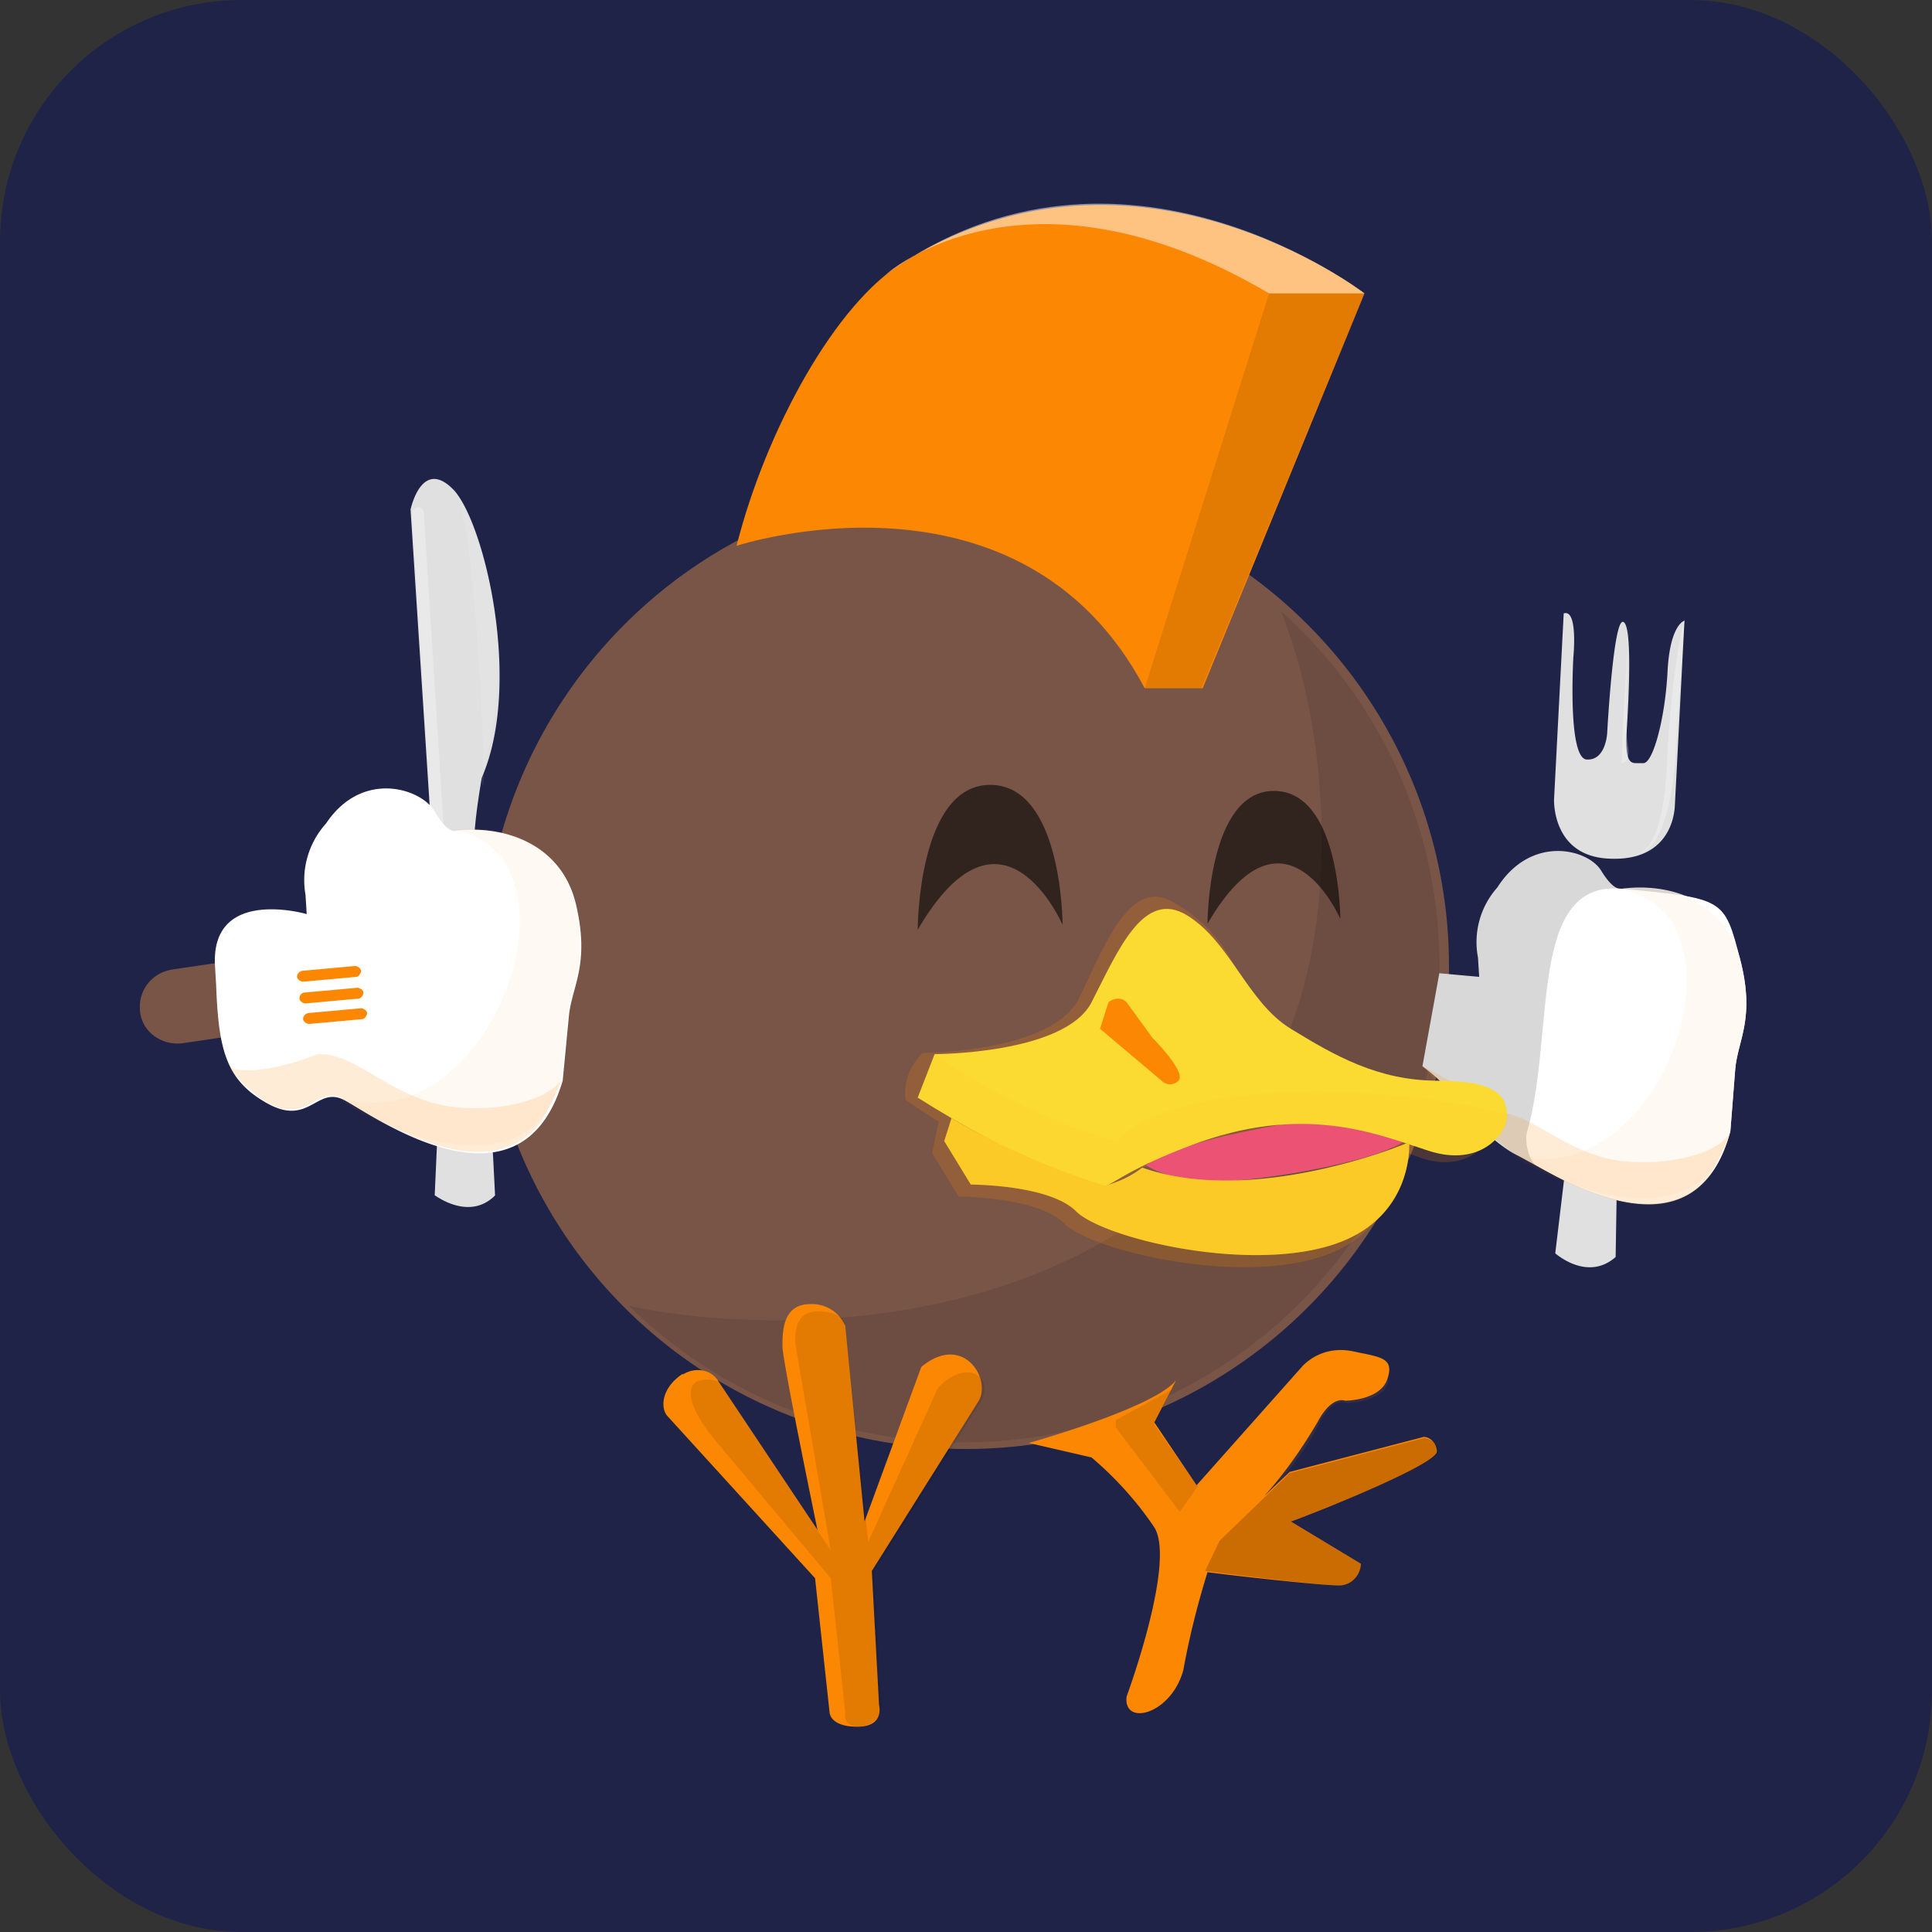
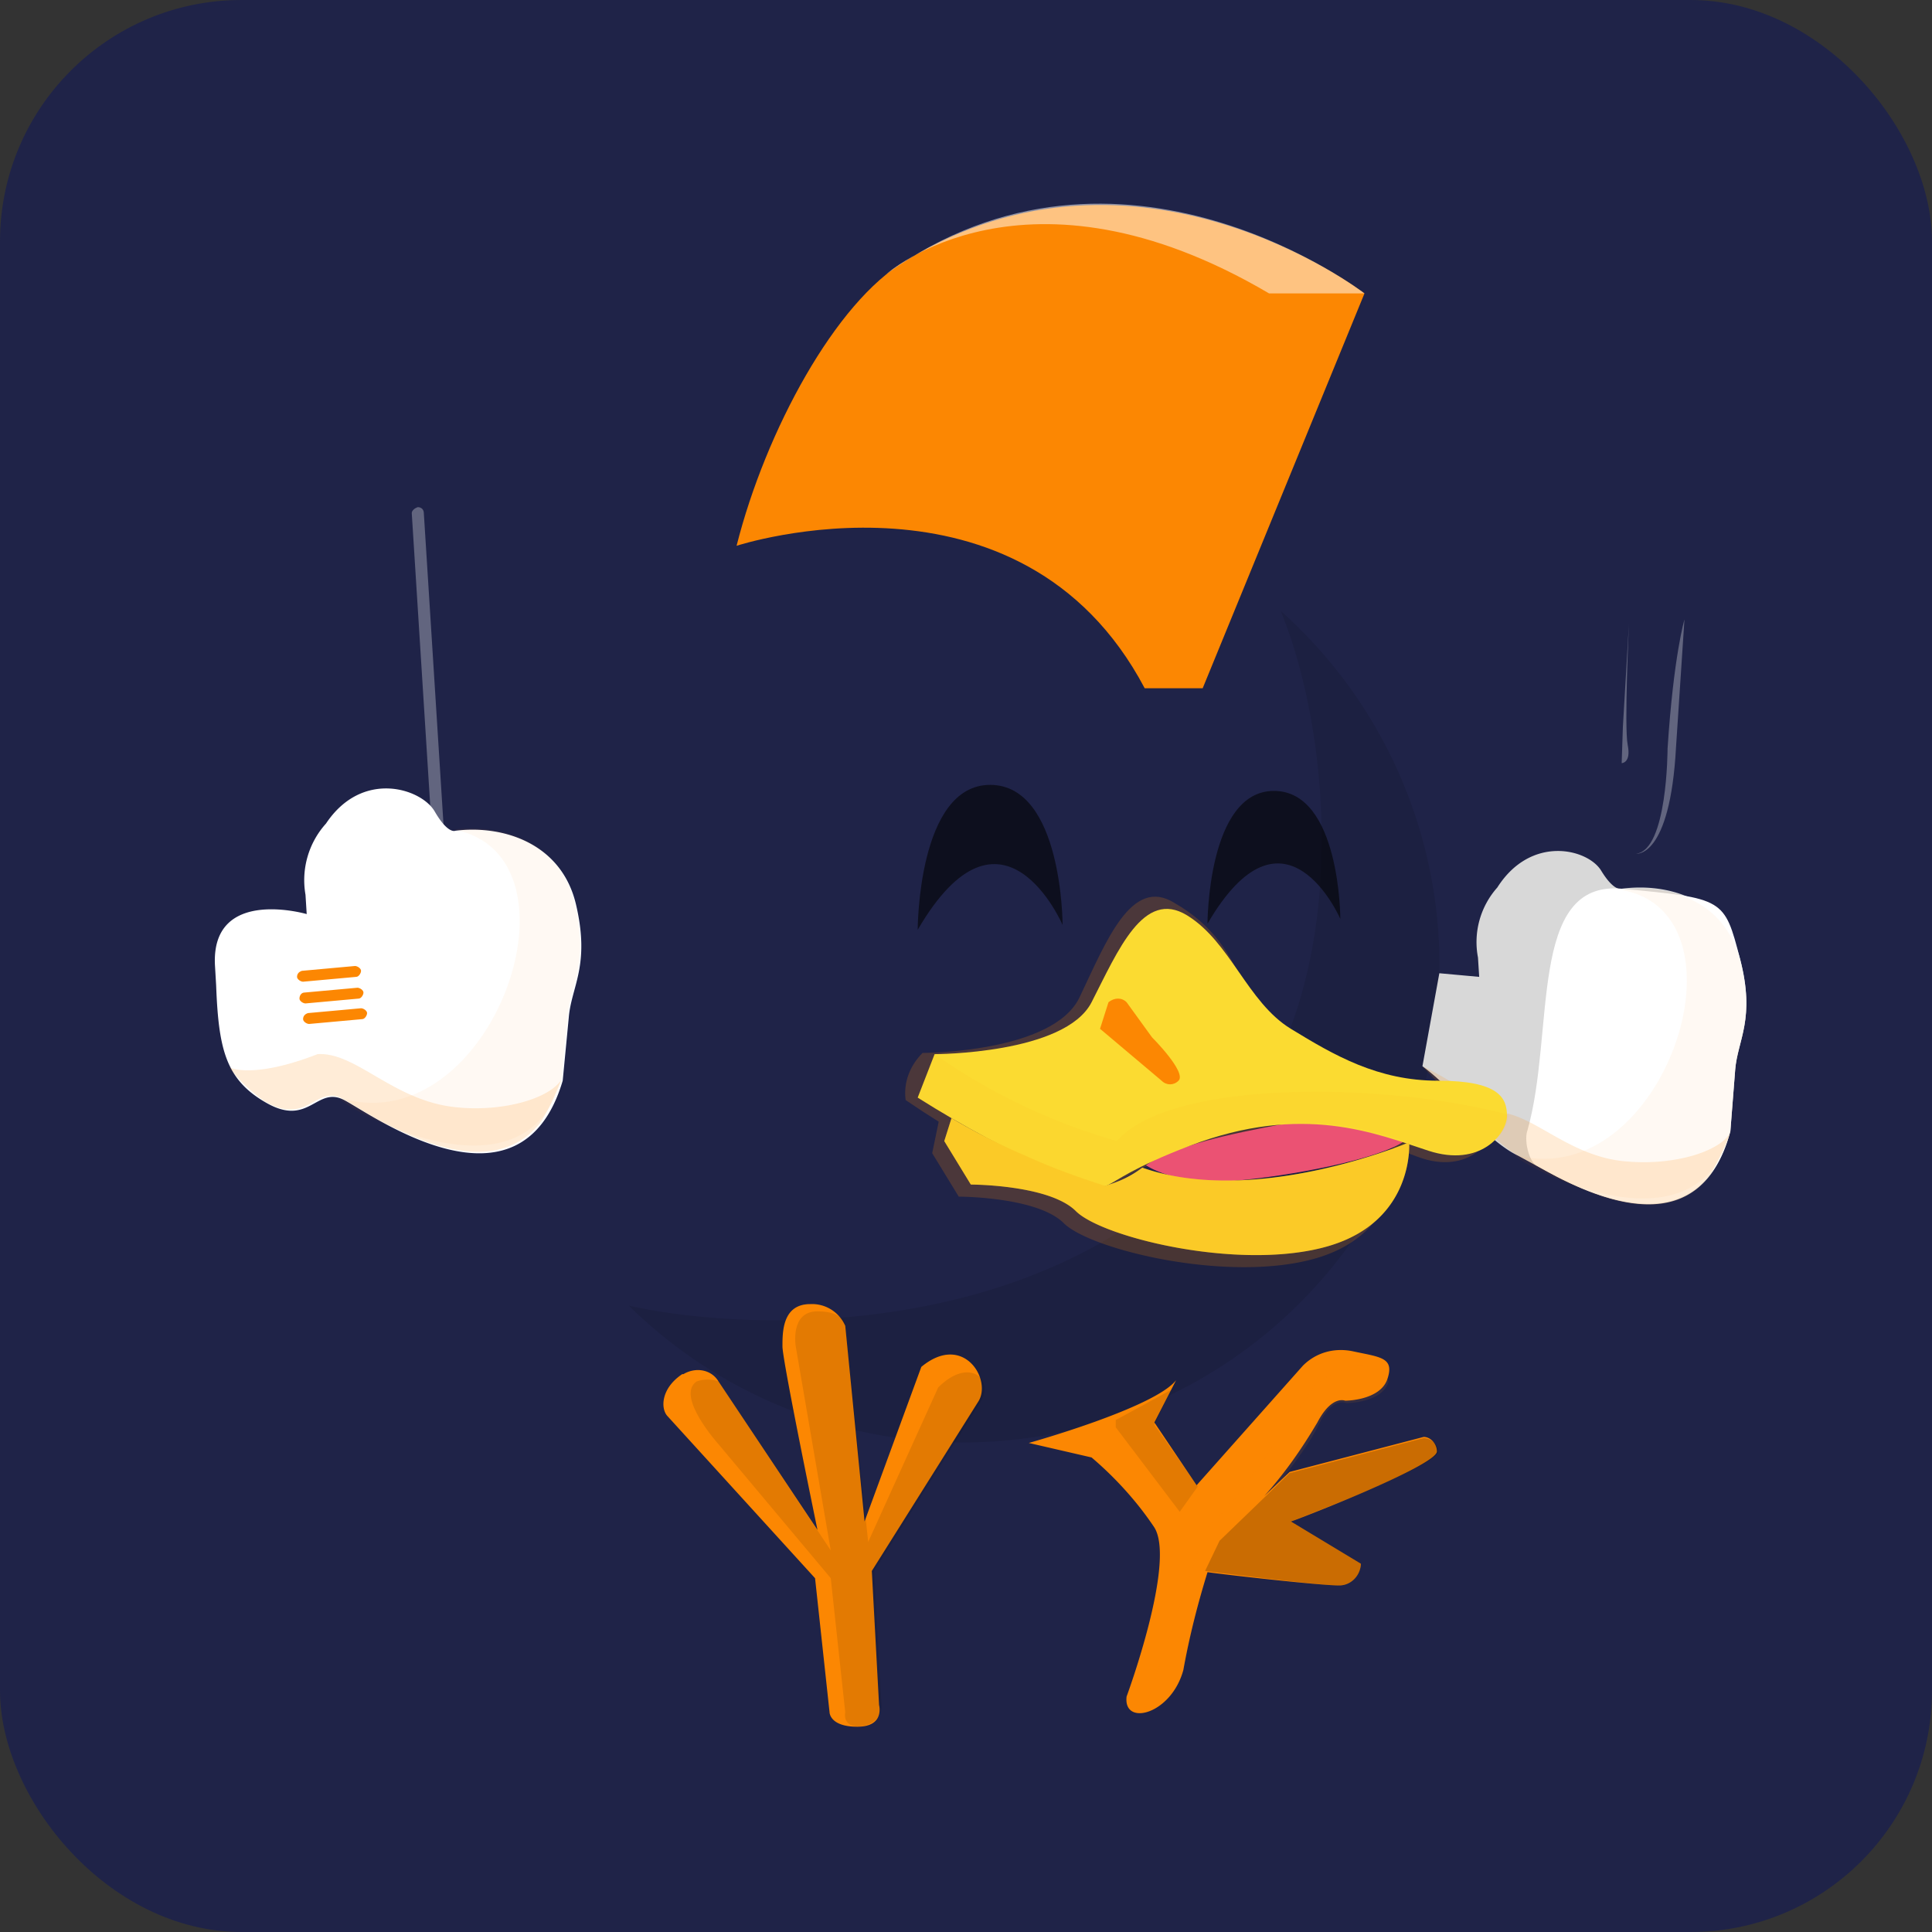
<svg xmlns="http://www.w3.org/2000/svg" viewBox="0 0 160 160" width="160" height="160">
  <rect x="0" y="0" width="160" height="160" fill="#333333" stroke="none" />
  <defs>
    <clipPath id="rectangle-clip-229">
      <rect x="0" y="0" width="160" height="160" rx="20" ry="20" />
    </clipPath>
  </defs>
  <g clip-path="url(#rectangle-clip-229)">
    <g color="#795548" fill="#FC8702">
      <rect fill="#1F2348" x="0" y="0" width="160" height="160" />
-       <circle cx="80" cy="80" r="40" fill="#795548" />
      <g opacity=".1" fill="#010101">
        <path d="M119.21,80a39.46,39.46,0,0,1-67.13,28.13c10.36,2.33,36,3,49.82-14.28,10.39-12.47,8.31-33.23,4.16-43.26A39.35,39.35,0,0,1,119.21,80Z" />
      </g>
      <path d="M105.1 24.3h7.9S94.2 9.8 75 21.6C69.2 25 63.4 35.7 61 45.2c0 0 23.5-7.7 33.8 11.8h4.8L113 24.3z" />
      <path d="M113 24.3S92.8 8.7 73.4 22.7c0 0 11.5-10.3 31.7 1.6z" fill="#fff" opacity=".5" />
-       <path d="M94.8 57h4.7L113 24.3h-7.9z" fill="#010107" opacity=".1" />
-       <path d="M14.2 80.3l6.1-.9c1.7-.2 3.3.9 3.5 2.6.2 1.7-.9 3.3-2.6 3.5l-6.1.9c-1.7.2-3.3-.9-3.5-2.6-.2-1.7.9-3.2 2.6-3.5z" fill="currentColor" />
      <g fill="#e0e0e0">
-         <path d="M36.3 92.3L36 99c-.3-.3 2.7 2.3 5 0l-.4-7.8-4.3 1.1zM129.6 97.1l-.8 6.7c-.3-.3 2.5 2.5 5 .3l.1-6.1a6 6 0 01-4.3-.9zM34 42.2s.9-4.3 3.5-1.7 5.8 16.1 2.4 23.9c-.8 4.7-.6 5.7-.6 5.7-1.1.5-2.4.5-3.5 0L34 42.2zM129.5 50.8l-.8 15.4s-.2 4.6 4.4 4.9 5.5-2.8 5.6-4.3l.8-15.4s-1.2.3-1.4 4.2-1.2 7.6-2 7.6h-.6c-.5 0-.9-.2-.8-2.4.2-3.1.5-9.2-.3-9.3s-1.3 9.2-1.3 9.2-.1 2.3-1.7 2.2-1.1-8.5-1.1-8.5.4-4-.8-3.6zM130.9 77l-2.4 7.8 2 .2 2.2-7.3z" />
-       </g>
+         </g>
      <g fill="#fff">
-         <path d="M37.5 40.4S44 50 39.9 64.3c.5 5.7-.3-22.2-2.4-23.9z" opacity=".1" />
        <g opacity=".3">
          <path d="M34.6 42c.3 0 .5.2.5.5l1.7 26.9c0 .3-.2.5-.5.5s-.5-.2-.5-.5l-1.7-26.9c0-.2.2-.4.5-.5zM139.5 51.3s-.9 3-1.4 10.7c0 0 0 8.4-2.6 8.7 0 0 2.8.4 3.3-8.8l.7-10.6zM134.4 60.2l.5-8.5s-.4 8.5-.1 10-.5 1.5-.5 1.5l.1-3z" />
        </g>
        <path d="M27 68.2a7 7 0 00-1.7 5.9l.1 1.6s-7.9-2.3-7.6 4.2l.1 1.7c.2 5.3.8 7.8 4.1 9.7 3.6 2.1 4.2-1.4 6.5-.2s14.6 10.2 18.1-1.6l.5-5.2c.2-2.6 1.8-4.3.6-9.4s-6.1-6.6-10-6.1c0 0-.6.3-1.7-1.6s-6-3.5-9 1z" />
      </g>
      <path d="M25 80.4l4.4-.4c.2 0 .5.2.5.4s-.2.5-.4.5l-4.4.4c-.2 0-.5-.2-.5-.4s.1-.4.4-.5zM25.2 82.2l4.4-.4c.2 0 .5.2.5.4s-.2.5-.4.5l-4.4.4c-.2 0-.5-.2-.5-.4 0-.3.2-.5.4-.5zM25.5 83.9l4.4-.4c.2 0 .5.2.5.4s-.2.5-.4.5l-4.4.4c-.2 0-.5-.2-.5-.4s.1-.4.4-.5z" />
      <path d="M124 73.5a6.8 6.8 0 00-1.6 5.8l.1 1.6-3.3-.3-1.4 7.7c.8.6 1.5 1.2 2.1 1.9.6 1 3.5 4.4 5.8 5.5l2.4 1.3c4.4 2.4 12.7 6 15.2-3.3l.4-5.1c.2-2.5 1.7-4.2.4-9.2s-6-6.3-9.8-5.8c0 0-.6.3-1.7-1.5s-5.8-3-8.6 1.4z" fill="#d8d8d8" />
      <path d="M127.2 96.5c4 2.3 13.4 7.1 16.1-2.8l.4-5.1c.2-2.5 1.7-4.2.4-9.2s-1.3-5-9.8-5.8c-7.8-.7-5.5 11.9-7.8 20-.3.8.1 2.5.7 2.9z" fill="#fff" />
      <g opacity=".05">
        <path d="M28.4 91c-2.5-.9 14.7 10.2 18.1-1.6l.5-5.2c.2-2.6 1.8-4.3.6-9.4s-6.1-6.6-10-6.1C49 70.9 40.8 94.4 28.4 91zM125.7 95.7c-2.4-.8 14.4 9.6 17.6-1.9l.4-5.1c.2-2.5 1.7-4.2.4-9.2s-6-6.3-9.8-5.8c11.1 2 3.5 25-8.6 22z" />
      </g>
      <g opacity=".16">
        <path d="M19 88.4c.8 1.1 1.8 2 2.9 2.8 3.6 2.1 4.2-1.4 6.5-.2 2 1.1 11.7 8 16.4 1.9.7-1.1 1.2-2.3 1.7-3.5-1 1.6-4.9 2.7-8.7 2.3-5.2-.5-8.3-4.6-11.5-4.4-5.4 2.1-7.3 1.1-7.3 1.1zM117.8 88.3s5.7 6.2 7.9 7.4c2 1 11.6 7.6 16 1.5a26 26 0 001.6-3.4c-.9 1.6-4.7 2.7-8.4 2.4-5.1-.3-8.1-4.3-11.3-4.1a26.3 26.3 0 00-5.8-3.8z" />
      </g>
      <g fill="#010101" opacity=".6">
        <path d="M76 77s0-12 6-12 6 11.6 6 11.6S83 65 76 77zM100 76.5s0-11 5.5-11 5.5 10.6 5.5 10.6-4.6-10.6-11 .4z" />
      </g>
      <g opacity=".2">
        <path d="M75 91.1c-.2-1.5.4-2.9 1.4-3.9 0 0 10.8 0 13-4.6s4.3-10.1 7.9-7.8c5.7 3.3 5 7.8 8.6 10.1s7.2 5.7 12.2 5.7 5.8.5 5.8 2.1-2.2 4.7-6.5 3.1-10.4-4.3-19.8-.4-5 4.7-10.8 2.3c-4.1-1.8-8-4-11.8-6.6z" />
        <path d="M77.8 92.6l-.6 2.9 2.2 3.6s6.5 0 8.7 2.2 13.7 5 20.9 2.9 6.7-8.6 6.7-8.6-12.7 5.4-22.1 2.1a9 9 0 01-3.1 1.5c-2.2-.7-4.4-1.5-6.6-2.5-2.3-1-4.3-2.4-6.1-4.1z" />
        <path d="M116.3 94.5s-5.8-2.2-10.1-1.4c-3.4.5-6.7 1.3-9.9 2.6 4.2 1.7 13.6-1.2 20-1.2z" />
      </g>
      <path d="M116.3 94.5s-5.8-2.2-10.1-1.4-9 1.8-11.3 3.4c0 0 2.4 1.7 7.2 1.3s12.1-1.8 14.2-3.3z" fill="#eb5273" />
      <path d="M76 90.9l1.4-3.6s10.8 0 13-4.3 4.3-9.4 7.9-7.2 5 7.2 8.6 9.4 7.2 4.3 12.2 4.3 5.7 1.4 5.7 2.9-2.2 4.3-6.5 2.9-10.4-4-19.8-.4-5 4.3-10.8 2.2c-4-1.7-7.9-3.8-11.7-6.2z" fill="#fbdb31" />
      <path d="M76 90.9l1.4-3.6a50 50 0 0015.1 7.2c4.3-5 21.6-5 32.4-2.2.1 1.4-2.2 4.3-6.5 2.9s-10.4-4-19.8-.4-5 4.3-10.8 2.2c-4.1-1.6-8-3.7-11.8-6.1z" opacity=".05" />
      <path d="M91.8 83l-.7 2.2 5.1 4.3c.4.4 1 .4 1.4 0 .7-.7-2.2-3.6-2.2-3.6L93.3 83c-.4-.4-1-.4-1.5 0 .1 0 .1 0 0 0z" />
      <path d="M78.8 92.6l-.6 1.9 2.2 3.6s6.5 0 8.7 2.2 13.7 5 20.9 2.9 6.7-8.6 6.7-8.6-12.7 5.4-22.1 2.1a9 9 0 01-3.1 1.5c-2.2-.7-4.4-1.5-6.6-2.5-3.5-1.5-6.1-3.1-6.1-3.1z" fill="#fbdb31" />
      <path d="M78.8 92.6l-.6 1.9 2.2 3.6s6.5 0 8.7 2.2 13.7 5 20.9 2.9 6.7-8.6 6.7-8.6-12.7 5.4-22.1 2.1a9 9 0 01-3.1 1.5c-2.2-.7-4.4-1.5-6.6-2.5-3.5-1.5-6.1-3.1-6.1-3.1z" opacity=".2" />
      <path d="M59.5 114.4c-.6-1-1.9-1.2-2.9-.6h-.1c-1.8 1.2-1.8 2.9-1.2 3.5l12.2 13.4 1.2 11.1s0 1.2 2.3 1.2 1.8-1.8 1.8-1.8l-.6-11.1 8.8-14c1.2-1.8-1.2-5.8-4.7-2.9L71.6 126 70 109.8a3 3 0 00-2.9-1.8c-2.3 0-2.3 2.3-2.3 3.5s2.9 15.2 2.9 15.2l-8.2-12.3zM119 120.2c0-.6-.5-1.2-1.1-1.2l-11.1 2.9-2.1 2c1.7-1.9 3.1-3.9 4.4-6.1 1.2-2.3 2.3-1.8 2.3-1.8s2.9 0 3.5-1.8-.6-1.8-2.9-2.3c-1.5-.3-3 .1-4.1 1.2l-8.8 9.9-3.5-5.2 1.8-3.5c-1.8 2.3-12.2 5.2-12.2 5.2l5.2 1.2c2 1.7 3.8 3.7 5.2 5.8 1.8 2.9-2.3 14-2.3 14-.3 2.5 3.7 1.5 4.7-2.2.5-2.8 1.2-5.5 2-8.1 1.4.2 9.3 1.1 10.9 1.1.9 0 1.7-.7 1.8-1.7v-.1l-5.8-3.5c-.1.1 12.1-4.6 12.1-5.8z" />
      <g fill="#010101" opacity=".1">
        <path d="M59.5 114.4c-.6-.2-1.2-.2-1.8 0-1.8 1.2 1.8 5.2 1.8 5.2l9.3 11.1 1.2 11.1s-.3 1.2 1.2 1.2c2-.3 1.8-1.8 1.8-1.8l-.6-11.1 8.8-14c1.2-1.8-.9-3.8-3.5-1.2l-5.8 12.8-1.9-17.9s0-1.2-2.3-1.2-1.8 2.9-1.8 2.9l2.9 16.9-9.3-14zM92.4 118.2l5.3 7 1.5-2.1-3.6-5.1 1.4-2.9-4.6 2.5z" />
      </g>
      <path d="M99.8 126.7c2.3-1.8 6.6-8.3 9.2-12.1 2.2-1.6 4.9-2.2 6-.2-.5 1.8-3.5 1.8-3.5 1.8s-1.2-.6-2.3 1.8-5.8 8.2-7.6 9.3-3.6 11-3.6 11c-1 1.9-2 3-3.1 3l4.9-14.6z" opacity=".1" />
      <path d="M106.8 122l11.1-2.9c.6 0 1.2.5 1.2 1.1 0 1.2-12.2 5.8-12.2 5.8l5.8 3.5c0 .9-.7 1.7-1.7 1.8h-.1c-1.8 0-11.1-1.2-11.1-1.2l1.2-2.5 5.8-5.6z" fill="#010101" opacity=".2" />
    </g>
  </g>
</svg>